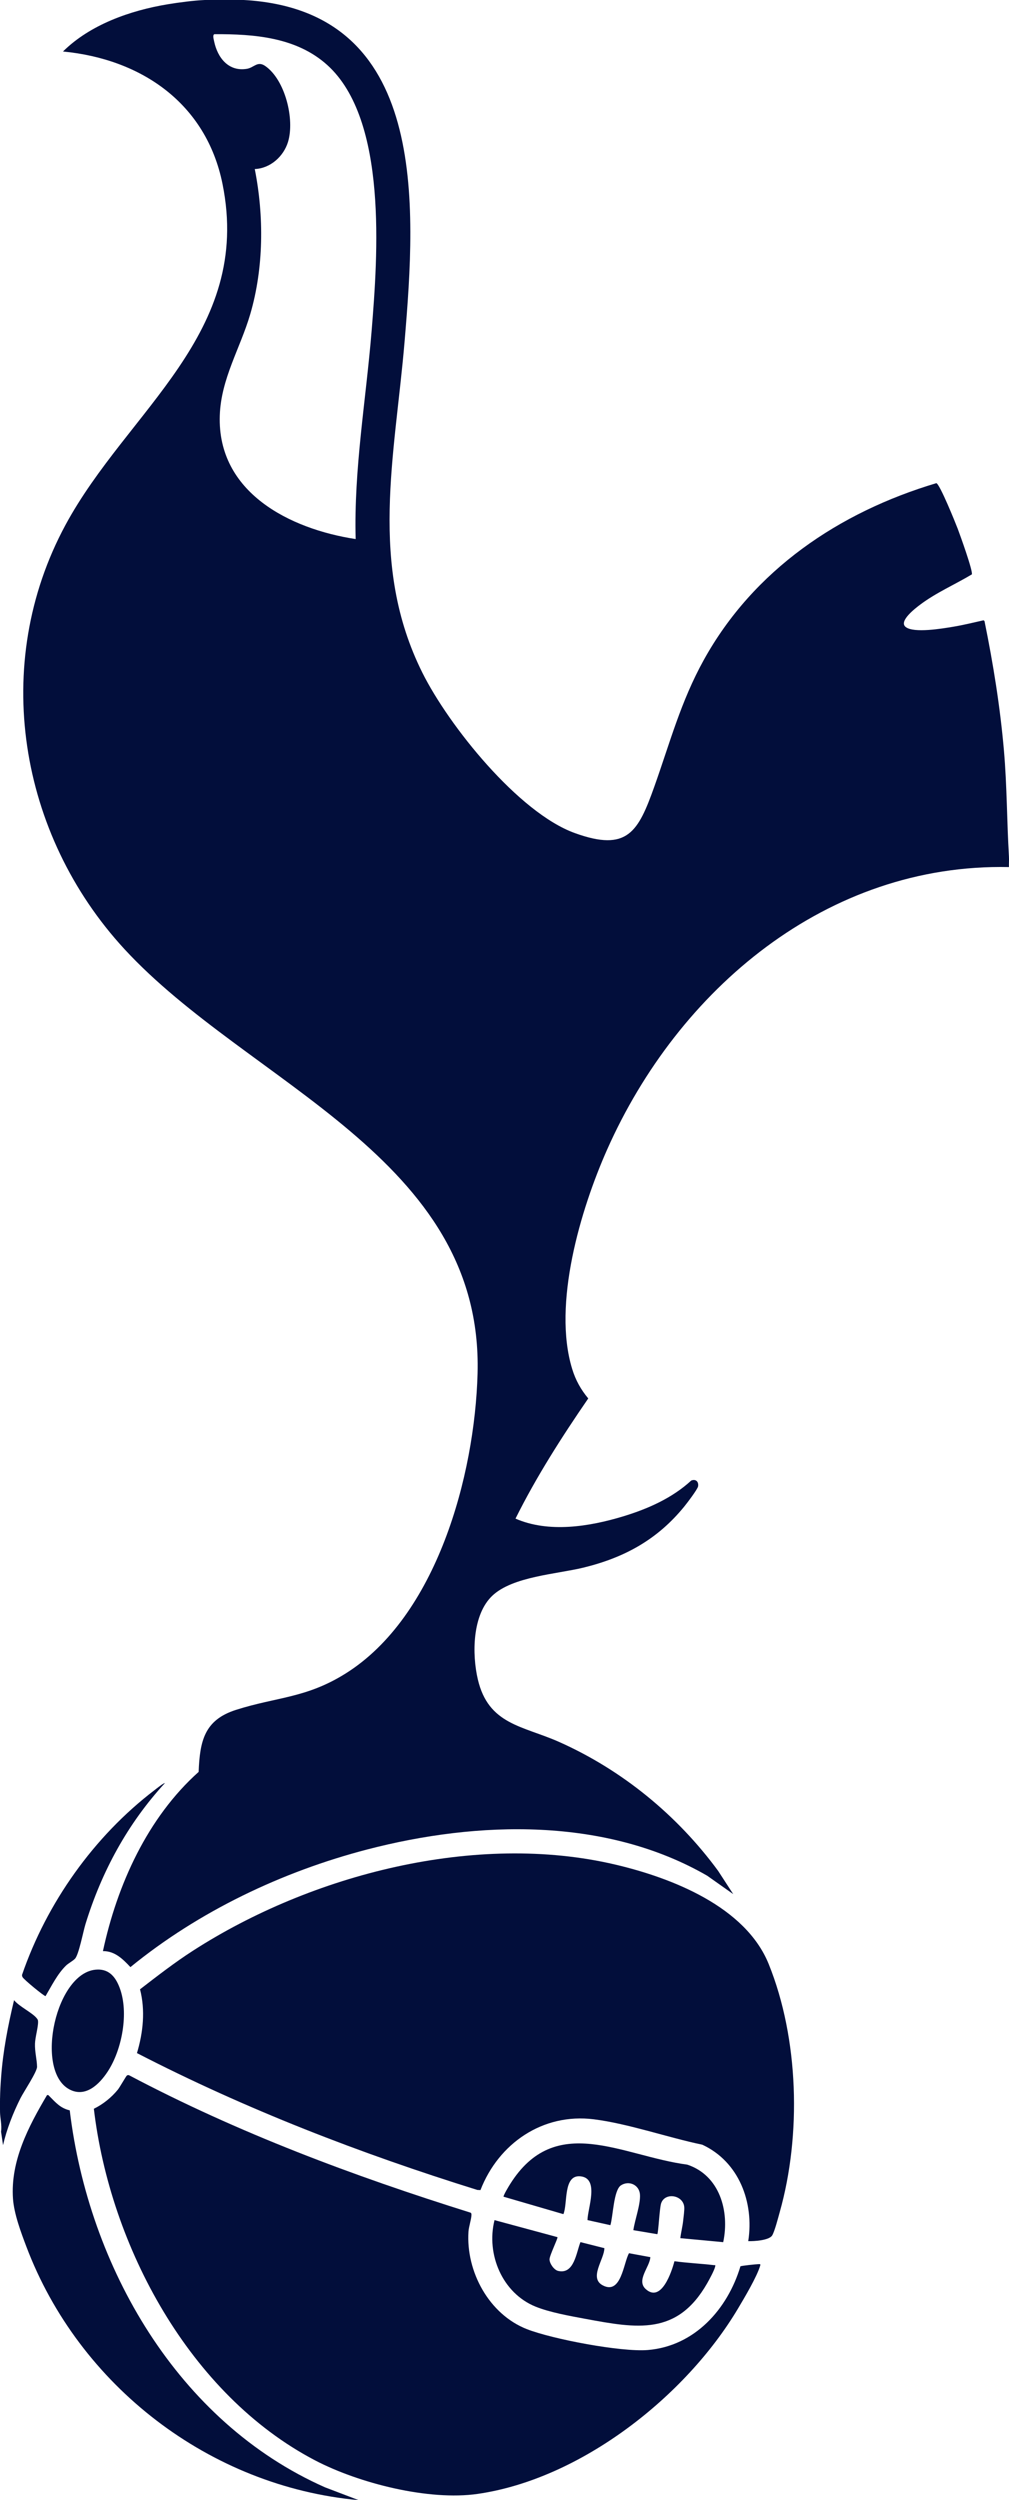
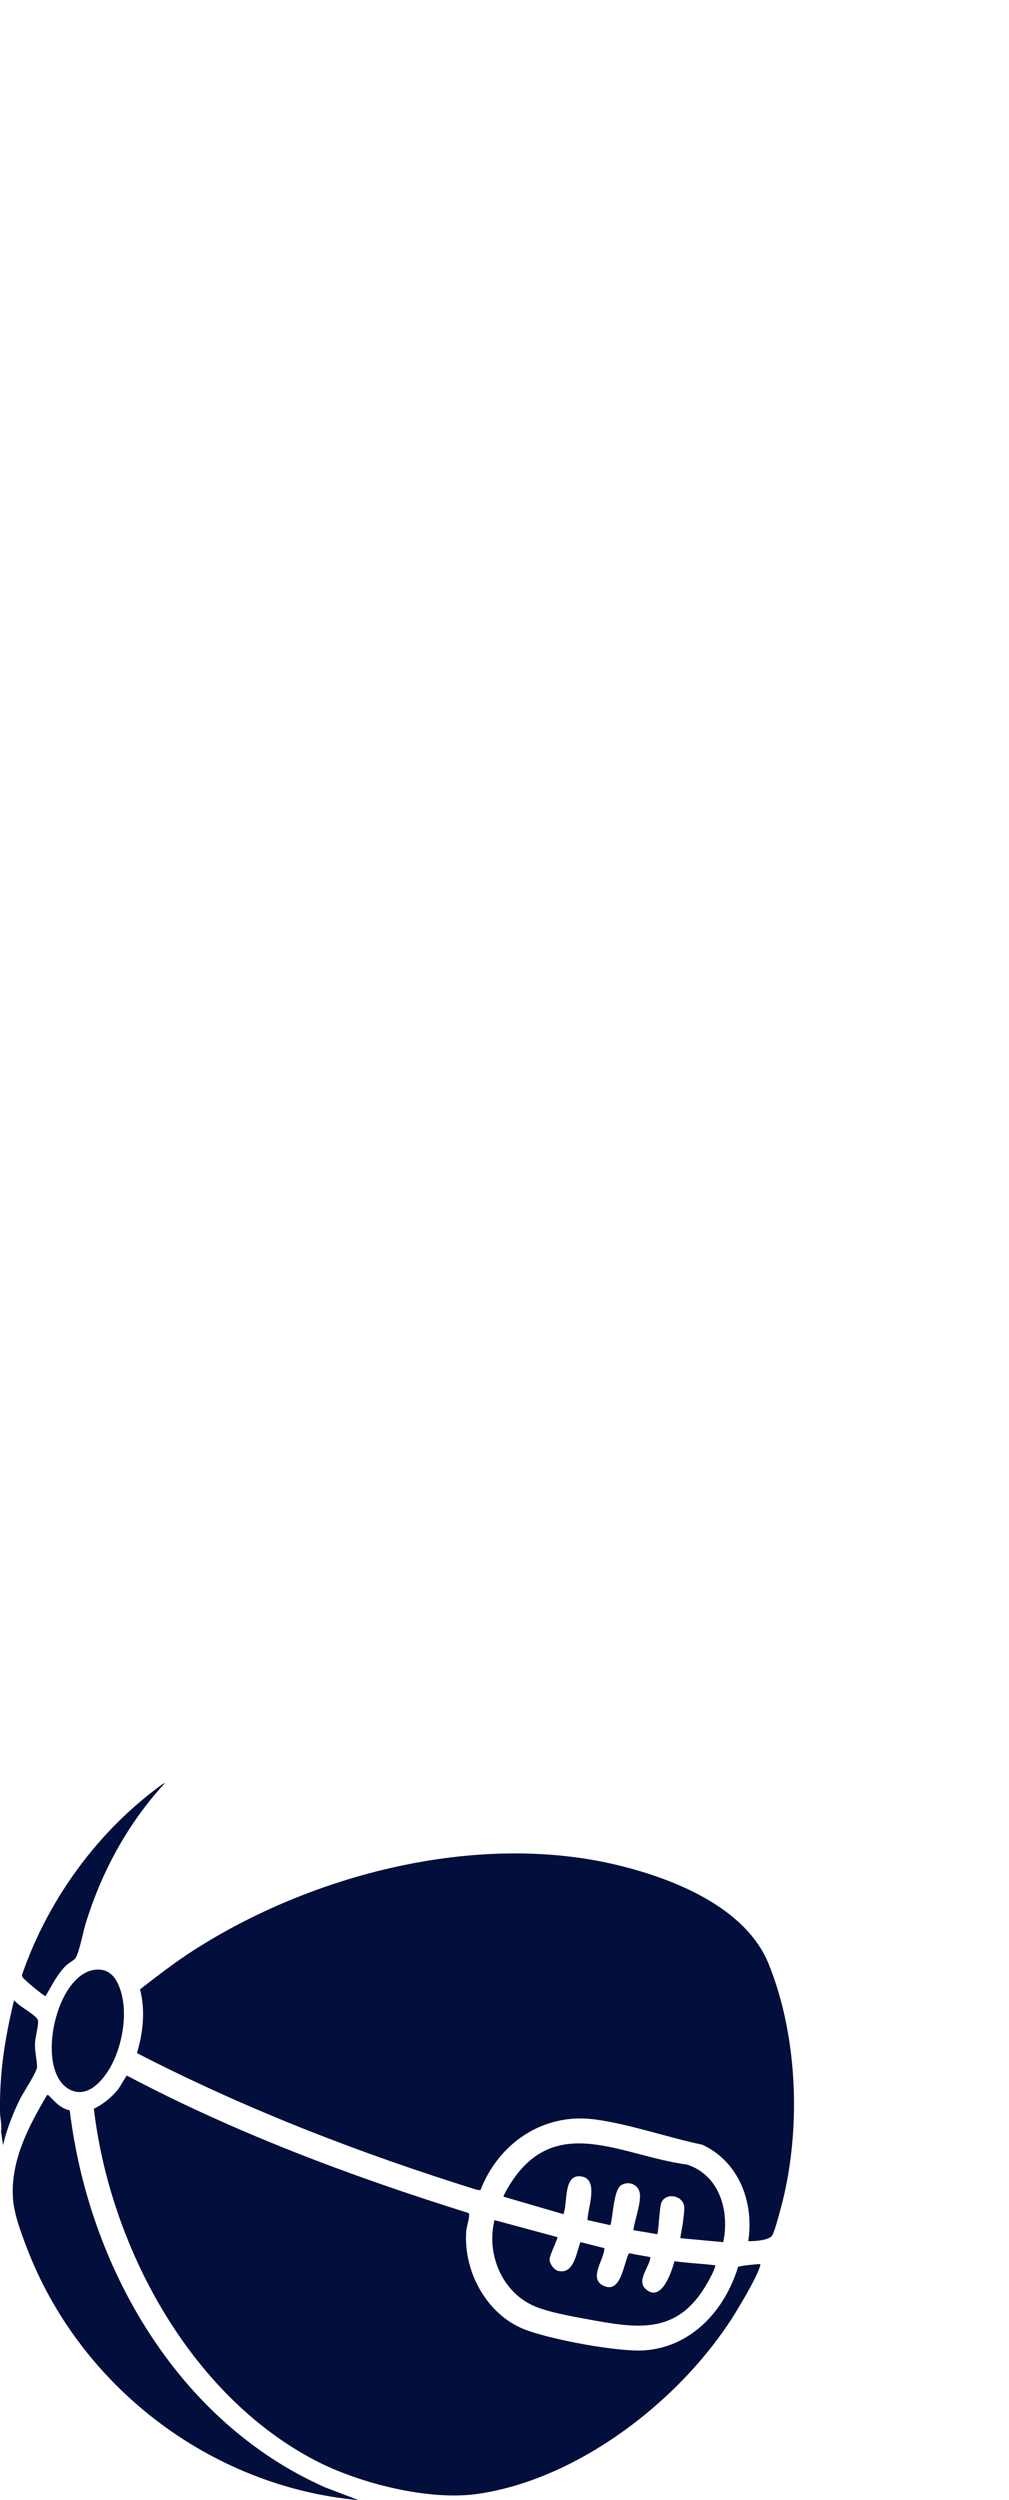
<svg xmlns="http://www.w3.org/2000/svg" id="Layer_2" data-name="Layer 2" viewBox="0 0 355.33 880">
  <defs>
    <style> .cls-1 { fill: #020e3b; } </style>
  </defs>
  <g id="Layer_10" data-name="Layer 10">
    <g>
-       <path class="cls-1" d="M85.85,0c65.1,3.62,60.71,71.87,56.63,120.21-3.38,40.18-12.72,78.53,6.27,116.58,9.3,18.63,33.85,49.28,53.7,56.44,18.53,6.69,22.31-.45,27.98-16.37,5.52-15.5,9.31-29.92,17.4-44.54,17.55-31.71,47.63-52.03,81.92-62.26,1.23.36,6.73,13.97,7.53,16.07.83,2.2,5.38,14.79,4.97,16.04-5.94,3.56-12.6,6.44-18.21,10.66-1.57,1.18-7.68,5.8-5.1,7.85,2.87,2.28,13.02.54,16.74-.08s7.14-1.48,10.68-2.27l.34.26c3.07,15.04,5.52,30.28,6.85,45.6,1.08,12.46,1.03,24.9,1.76,37.31.07,1.23-.04,2.47,0,3.69-64.18-1.36-116.46,43.09-141.48,99.38-9.41,21.17-19.3,54.52-12.34,77.24,1.2,3.94,3.05,7.27,5.67,10.41-9.34,13.6-18.26,27.51-25.62,42.3,11.74,5.11,25.97,2.82,37.9-.79,8.67-2.63,17.27-6.43,23.98-12.61,1.62-.66,2.69.43,2.42,2.04-.17,1.03-3.96,6-4.88,7.12-9.45,11.61-21.06,17.97-35.51,21.49-9.47,2.3-24.84,3.11-32.02,9.84s-7.21,20.72-5.16,29.47c3.74,16.02,15.86,16.36,28.63,22.04,22.22,9.9,41.6,25.79,55.98,45.36l5.34,8.21-9.17-6.48c-35.74-20.63-80.7-19.38-119.65-9.26-30.08,7.82-59.4,21.79-83.47,41.43-2.63-2.8-5.51-5.7-9.68-5.63,5.01-23.38,15.72-47.01,33.7-63.08.43-10.85,1.99-18.28,13.17-21.84,14.45-4.6,24.69-4.09,38.58-12.79,32.09-20.09,45.49-69.67,46.48-105.56,2.09-76.09-80.45-101.79-124.37-149.43C6.66,293.76-3.42,233.8,23.05,184.79c21.9-40.54,66-67.32,55.3-120.09-5.72-28.23-28.45-43.91-56.17-46.57C31.79,8.63,45.88,3.69,59.04,1.51c4.17-.69,8.98-1.31,13.09-1.51h13.72ZM125.25,189.73c-.67-24.62,3.64-48.94,5.63-73.39,2.13-26.24,5.71-74.21-15.64-93.46-10.85-9.78-25.71-10.91-39.71-10.85-.76.22-.26,1.82-.13,2.49,1.19,5.79,5.09,10.81,11.6,9.69,2.48-.43,3.67-2.88,6.42-.97,7.02,4.88,10.41,18.76,8.02,26.68-1.55,5.13-6.24,9.36-11.72,9.58,3.28,16.54,3.17,34.8-1.58,51.04-3.53,12.07-10.31,22.74-10.74,35.71-.91,27.08,24.63,39.95,47.86,43.49Z" />
      <path class="cls-1" d="M.02,738.5c.03-2.17.19-4.93.36-7.21.65-9.22,2.42-18.33,4.57-27.28,1.77,2.21,6.37,4.38,7.94,6.31.37.45.5.61.52,1.24.05,1.96-1.01,5.45-1.09,7.75-.09,2.93.67,5.46.73,8.13.04,1.75-4.7,8.82-5.83,11.06-2.63,5.24-4.82,10.83-6.15,16.55l-.7-4.75c.34-2.23-.32-4.89-.36-6.86-.03-1.63-.02-3.29,0-4.93Z" />
      <path class="cls-1" d="M263.5,788.84c2.12-13.64-3.26-27.98-16.19-33.96-12.07-2.51-26.1-7.43-38.2-8.94-17.96-2.25-33.53,8.48-39.91,24.92l-1.1-.05c-41.17-12.82-81.56-28.41-119.87-48.17,2.18-7.25,2.99-15.05,1.08-22.45,6.09-4.69,12.16-9.41,18.64-13.58,41.74-26.88,99.69-41.87,148.78-30.31,19.82,4.67,45.8,14.76,53.99,35.03,10.6,26.25,11.53,60.16,3.87,87.29-.52,1.85-1.81,6.88-2.68,8.23-1.13,1.73-6.39,2.05-8.4,1.98Z" />
-       <path class="cls-1" d="M260.75,797.7c.24-.22,5.63-.77,6.44-.78.48,0,.69-.05.52.53-1.14,3.9-5.58,11.36-7.8,15.08-18.43,30.95-55.33,60-91.67,65.26-17.28,2.5-41.88-3.75-57.3-11.81-44.14-23.07-72.2-75.36-77.89-123.75,3.19-1.54,6.23-3.99,8.46-6.74.66-.81,2.9-4.77,3.16-4.94s.5-.23.81-.1c38.23,20.21,78.95,35.44,120.22,48.35.28.16.32.37.33.67.04,1.35-.94,4.27-1.05,6-.92,14.07,7.24,29.13,20.59,34.34,8.99,3.51,33.15,8.1,42.53,7.34,16.49-1.34,28.13-14.36,32.65-29.46Z" />
+       <path class="cls-1" d="M260.75,797.7c.24-.22,5.63-.77,6.44-.78.48,0,.69-.05.52.53-1.14,3.9-5.58,11.36-7.8,15.08-18.43,30.95-55.33,60-91.67,65.26-17.28,2.5-41.88-3.75-57.3-11.81-44.14-23.07-72.2-75.36-77.89-123.75,3.19-1.54,6.23-3.99,8.46-6.74.66-.81,2.9-4.77,3.16-4.94c38.23,20.21,78.95,35.44,120.22,48.35.28.16.32.37.33.67.04,1.35-.94,4.27-1.05,6-.92,14.07,7.24,29.13,20.59,34.34,8.99,3.51,33.15,8.1,42.53,7.34,16.49-1.34,28.13-14.36,32.65-29.46Z" />
      <path class="cls-1" d="M24.56,742.8c6.64,55.02,37.99,109.71,89.9,132.68l11.84,4.51c-52.39-4.77-98.53-40.27-117.05-89.32-1.91-5.05-4.3-11.43-4.68-16.79-.92-13.29,5.46-25.41,11.98-36.44.54-.13.56.08.85.37,2.21,2.21,3.83,4.19,7.15,4.99Z" />
      <path class="cls-1" d="M196.31,787.43c.26.33-2.85,6.53-2.79,7.88.06,1.44,1.58,3.66,3.04,4,5.64,1.3,6.38-6.45,7.85-10.14l8.43,2.13c-.02,3.91-5.54,10.45-.59,13.08,6.55,3.48,7.33-7.97,9.26-11.3l7.52,1.38c-.19,3.46-5.09,8.16-1.6,11.27,5.49,4.89,9.13-6.18,10.08-9.83,4.59.62,9.25.83,13.86,1.37.48.06.64-.19.49.48-.32,1.42-2.06,4.57-2.85,5.96-10.56,18.42-24.67,15.84-42.91,12.46-5.37-1-12.53-2.27-17.52-4.3-11.69-4.75-17.44-18.43-14.43-30.44l22.16,5.99Z" />
      <path class="cls-1" d="M254.7,789.19l-15.12-1.41c.25-2.06.79-4.13,1.01-6.2.13-1.24.49-3.76.37-4.84-.45-4.22-6.85-5.2-8.15-1.18-.55,1.69-.96,10.41-1.33,10.82l-8.44-1.41c.51-3.59,2.52-8.94,2.34-12.44s-3.85-5.17-6.69-3.35c-2.62,1.68-2.78,10.98-3.74,14.03l-8.06-1.79c.04-4.1,4.28-14.65-2.41-15.4-6.23-.7-4.49,9.63-6.07,13.31l-21.1-6.15c.07-.72,1.8-3.58,2.31-4.39,15.97-25.46,39.35-9.94,62.41-6.89,11.41,3.79,14.97,16.38,12.66,27.28Z" />
      <path class="cls-1" d="M34.38,693.23c4.22-.06,6.39,2.78,7.77,6.46,3.28,8.72.84,21.71-4.2,29.42-2.96,4.53-7.86,9.33-13.53,6.29-12.41-6.66-4.68-41.95,9.97-42.16Z" />
      <path class="cls-1" d="M58.06,627.62c-13.09,14.23-22.28,31.15-27.96,49.63-.8,2.59-2.34,10.73-3.68,12.16-.77.82-2.36,1.62-3.19,2.44-3.03,2.97-5.06,7.13-7.19,10.74-.52.04-7.74-5.9-8.1-6.69-.12-.27-.23-.52-.17-.83,8.72-25.35,25.33-48.72,46.62-64.97.47-.36,3.41-2.72,3.68-2.48Z" />
    </g>
  </g>
</svg>